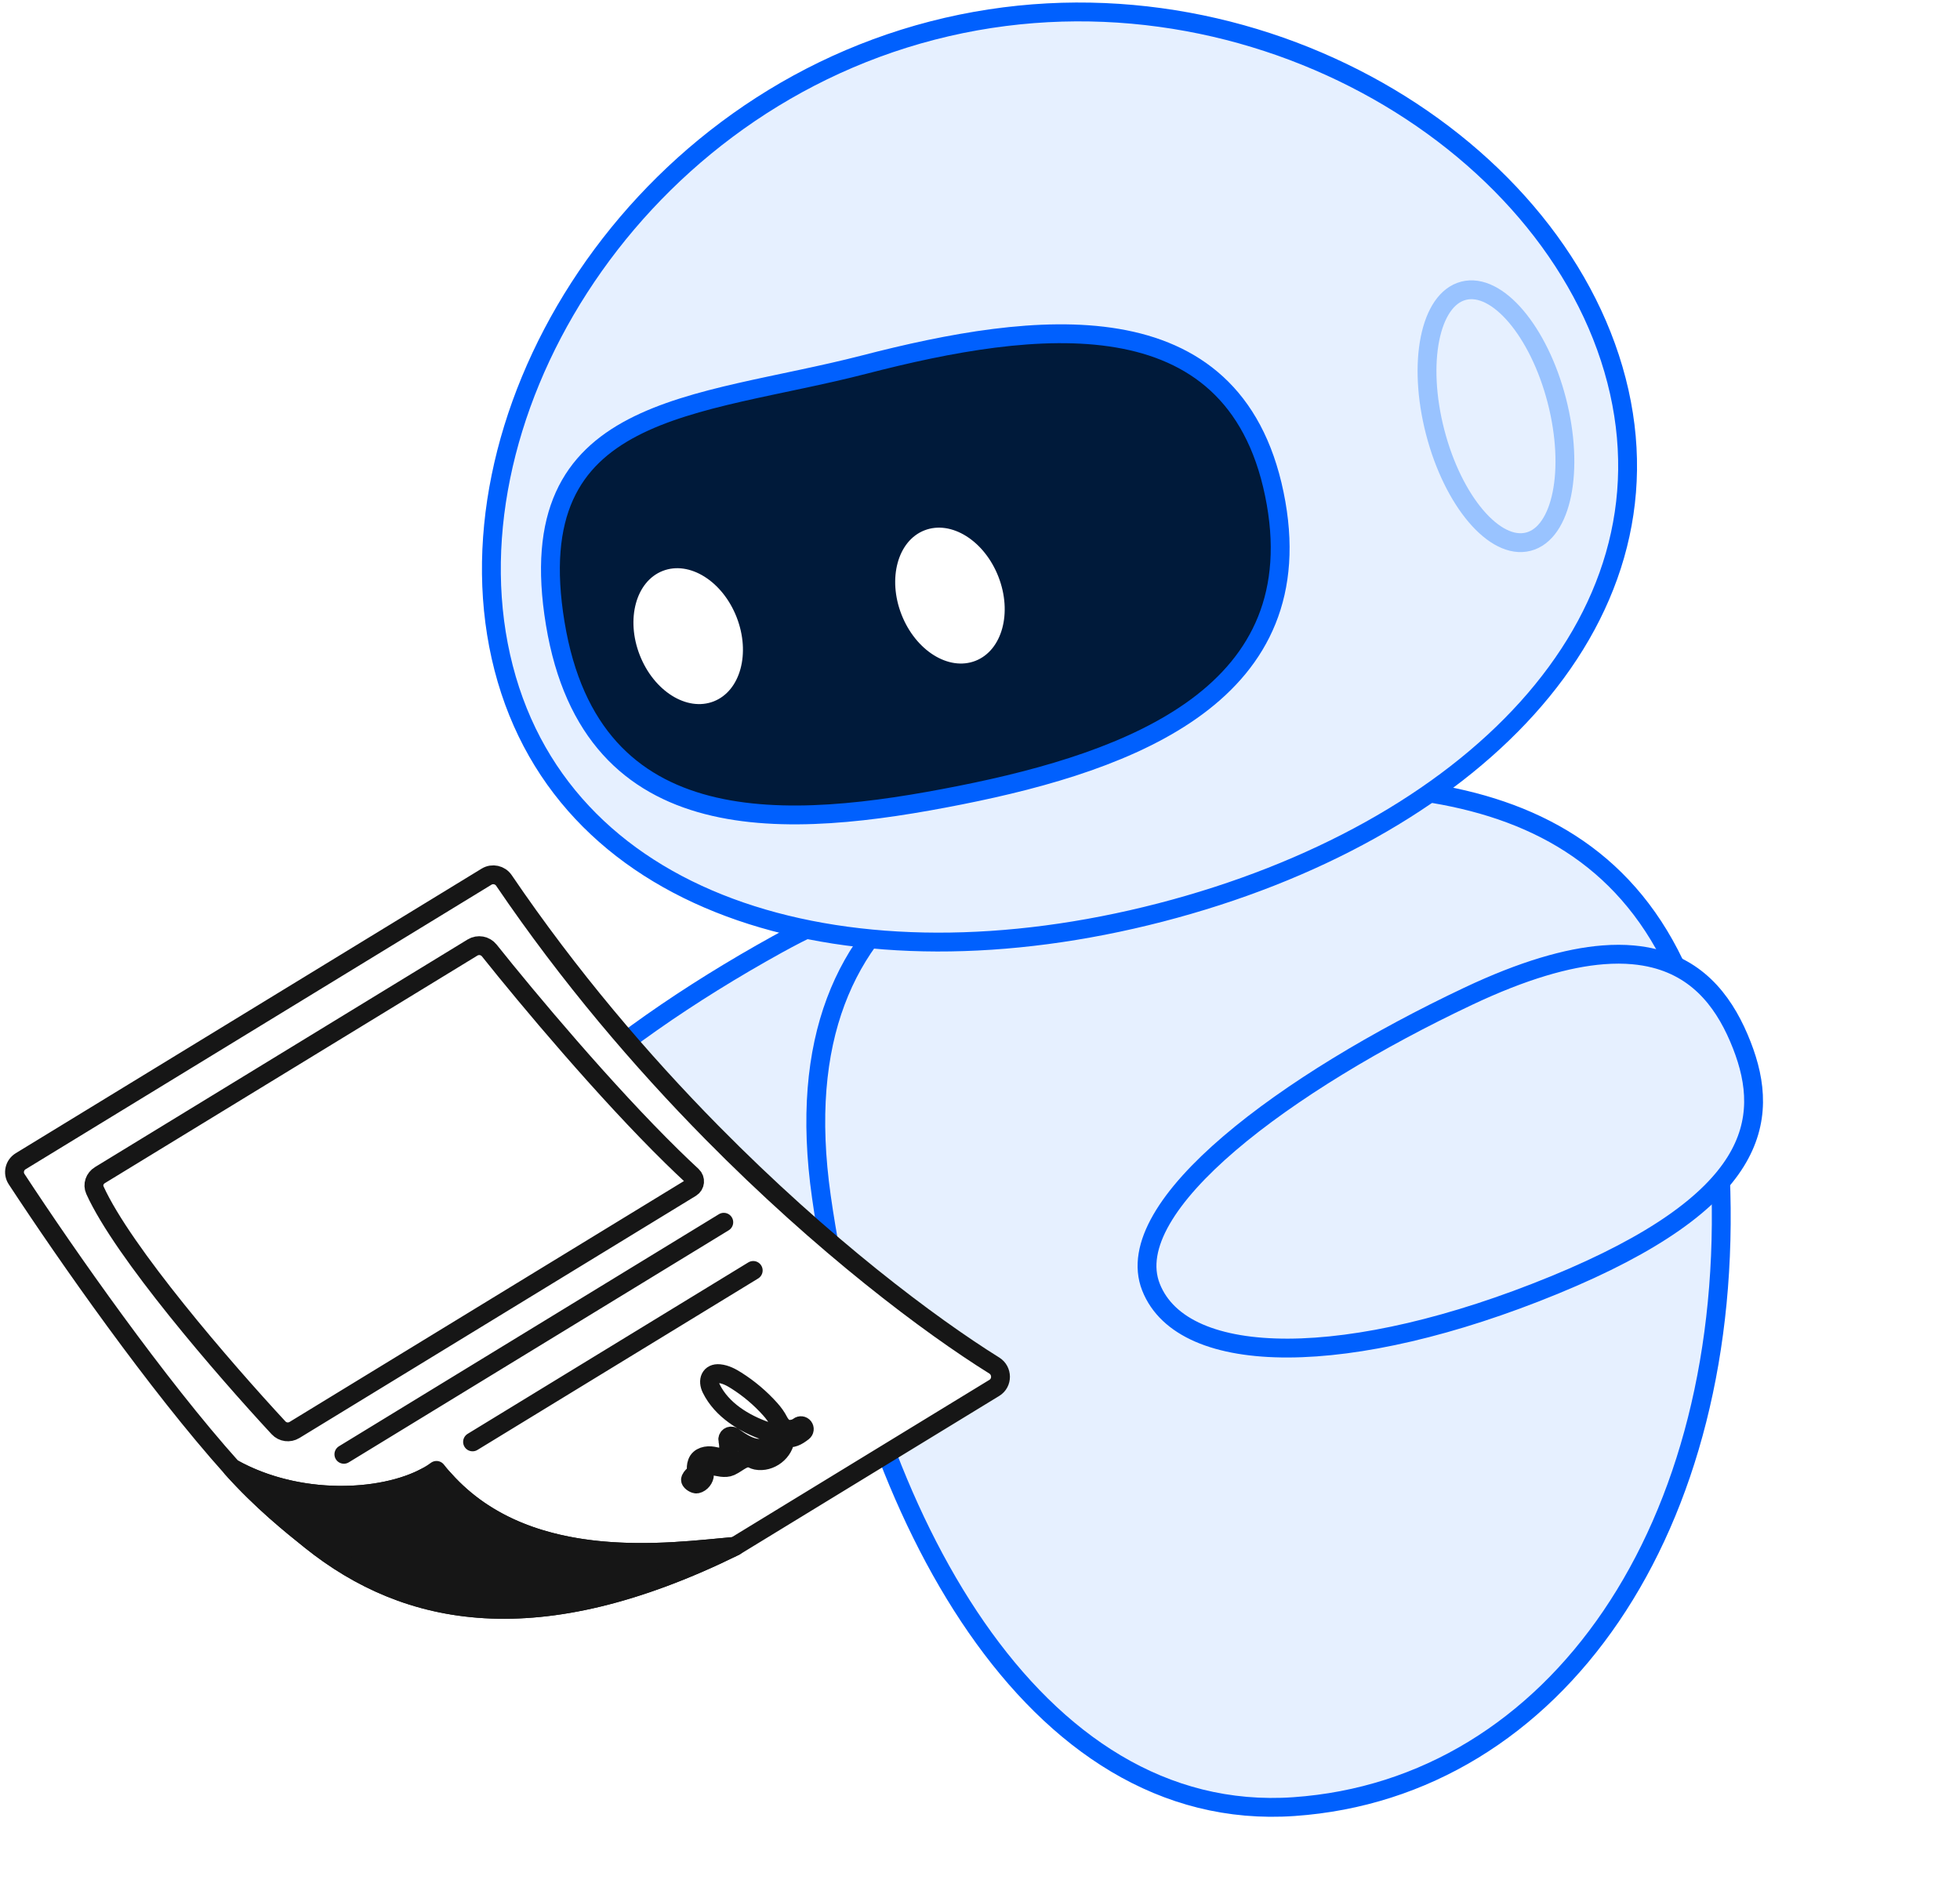
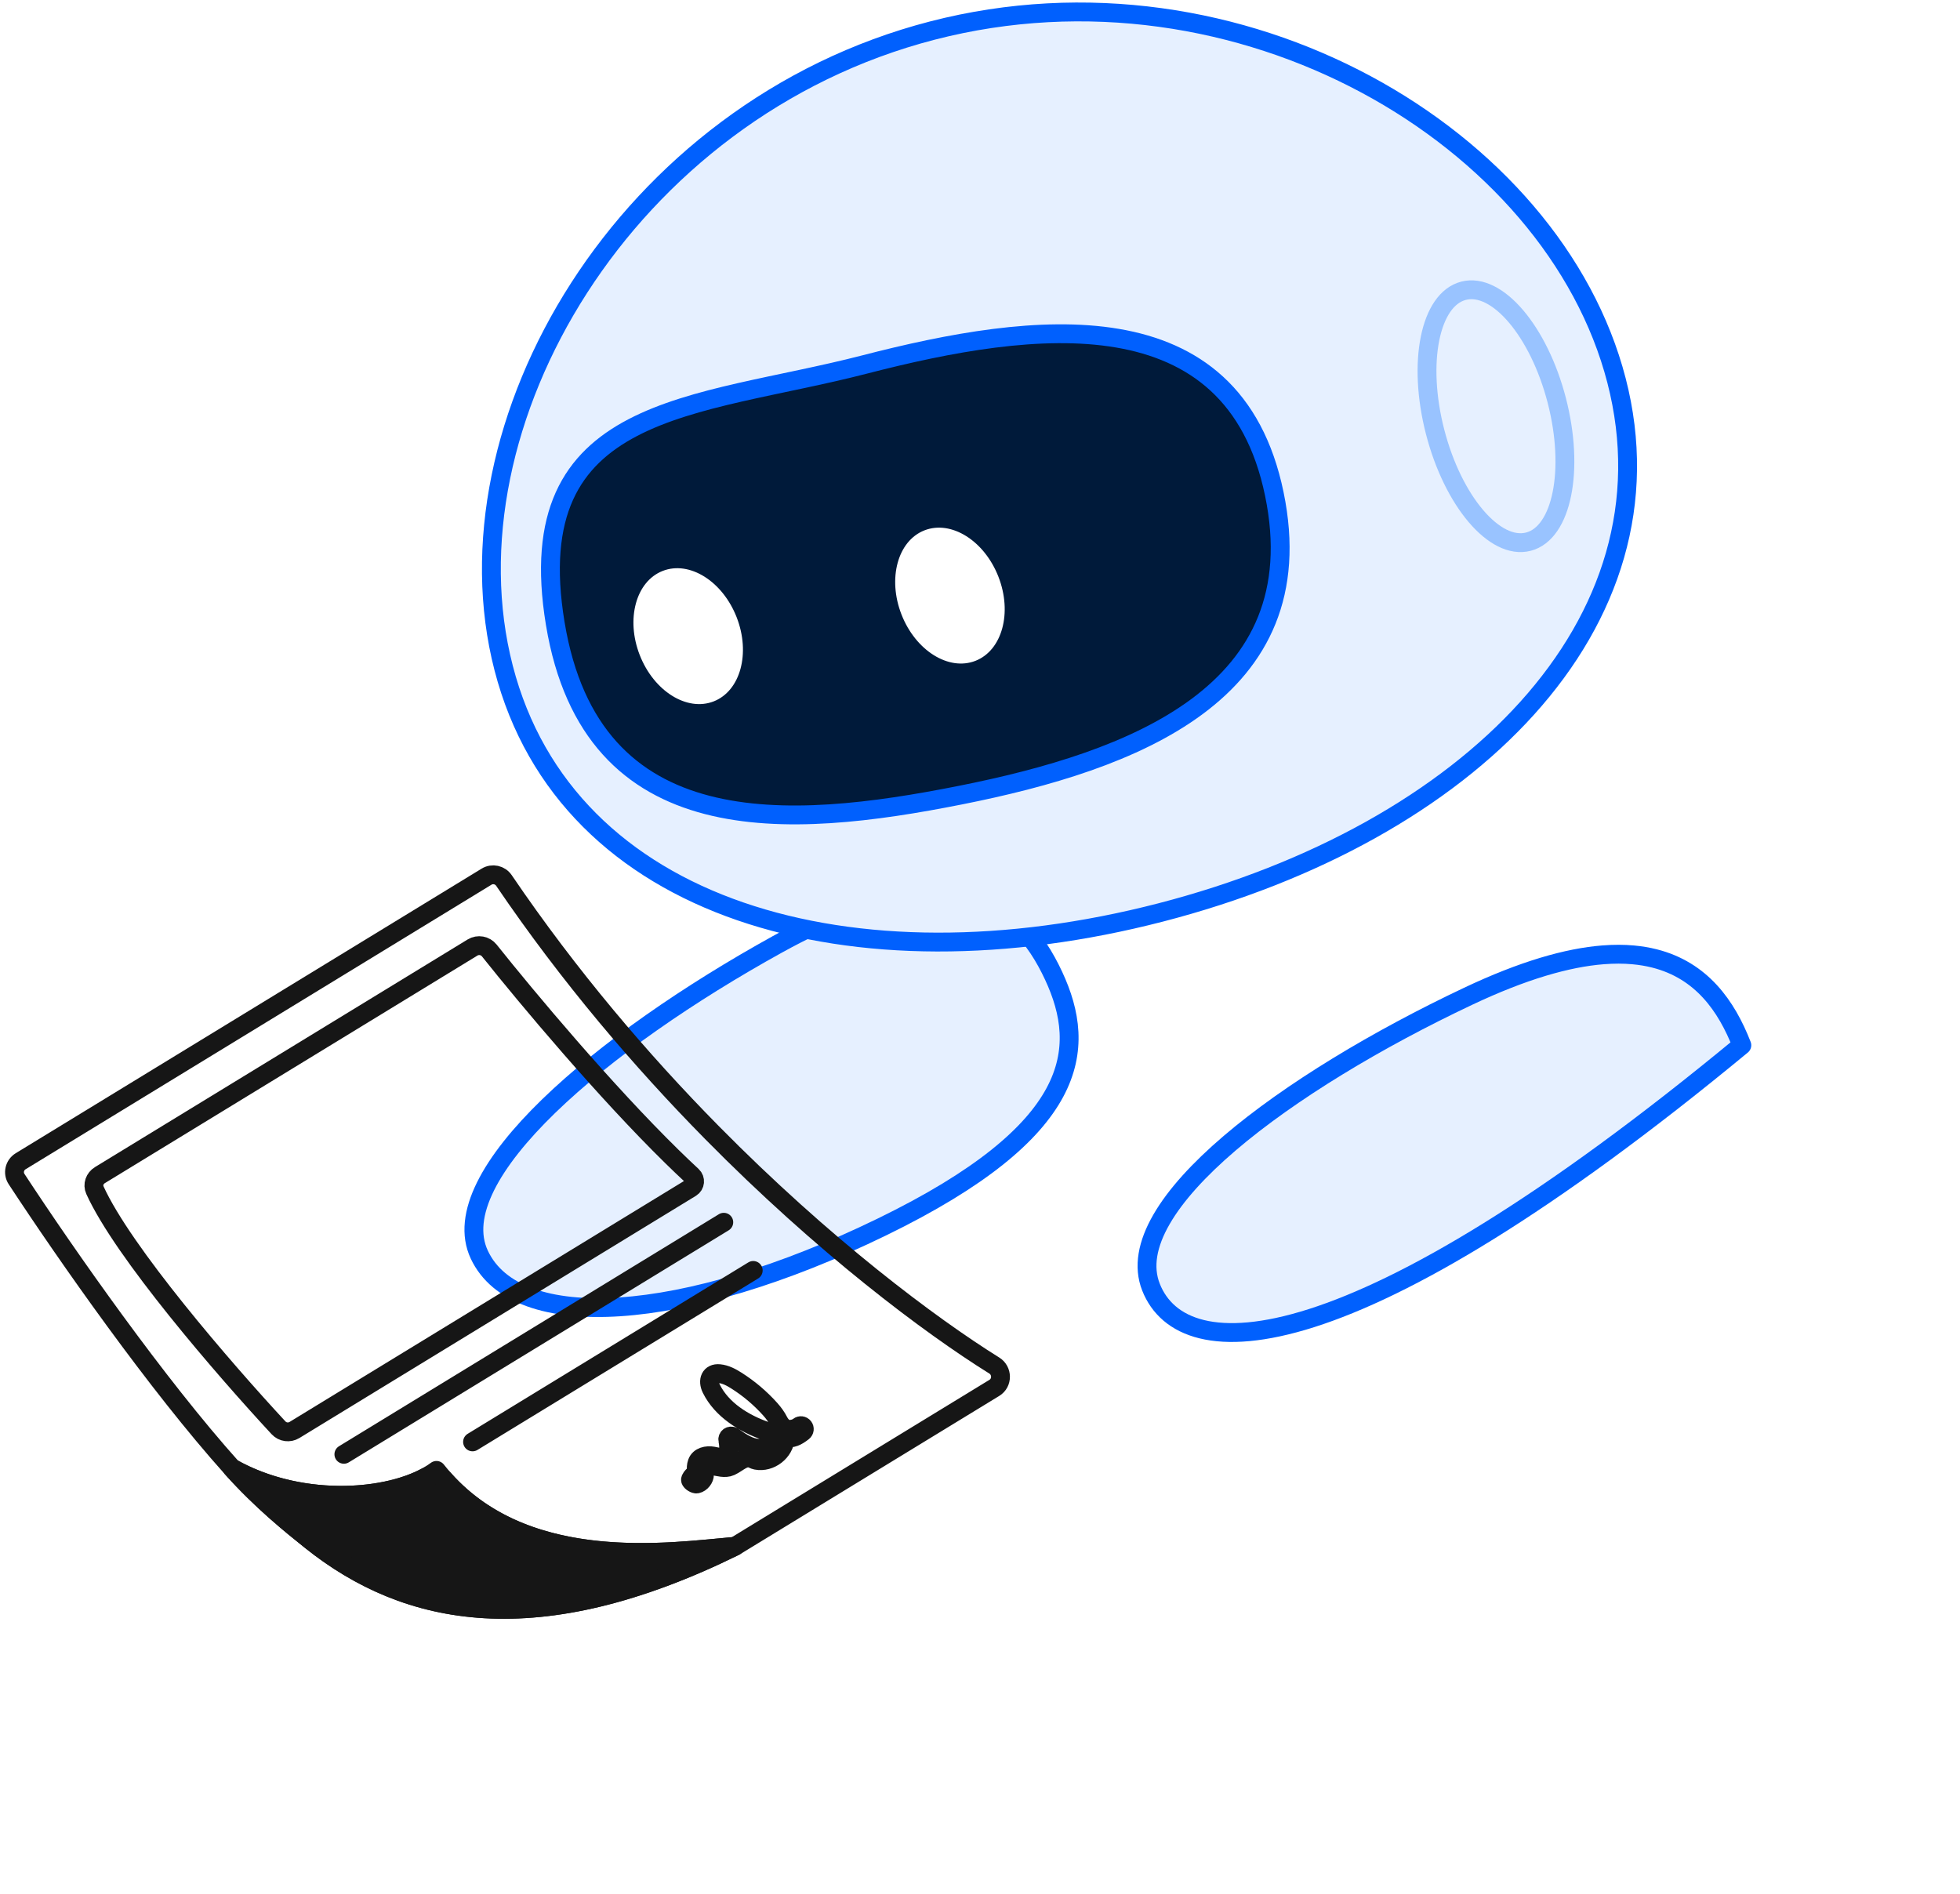
<svg xmlns="http://www.w3.org/2000/svg" width="208" height="201" viewBox="0 0 208 201" fill="none">
  <path d="M50.866 133.161C46.916 124.749 63.888 110.512 82.498 100.224C88.159 97.094 92.756 95.463 96.514 94.926C97.648 94.764 98.706 94.701 99.693 94.727C100.5 94.749 101.26 94.829 101.977 94.962C107.03 95.903 109.917 99.481 111.818 103.569C115.413 111.296 114.634 119.979 93.57 130.23C72.507 140.482 54.815 141.573 50.866 133.161Z" fill="#E6F0FF" stroke="#0060FE" stroke-width="2" stroke-linecap="round" stroke-linejoin="round" />
-   <path d="M87.167 127.007C82.378 93.385 107.309 85.358 132.802 83.63C158.294 81.902 180.939 87.358 182.57 124.729C184.2 162.1 165.122 189.799 137.324 191.736C109.525 193.674 91.957 160.629 87.167 127.007Z" fill="#E6F0FF" stroke="#0060FE" stroke-width="2" stroke-linecap="round" stroke-linejoin="round" />
  <g filter="url(#filter0_g_276_3312)">
-     <path d="M115.028 123.736C115.557 128.326 113.02 132.388 109.361 132.809C105.703 133.231 102.309 129.851 101.781 125.261C101.252 120.671 103.789 116.609 107.447 116.188C111.106 115.767 114.5 119.146 115.028 123.736Z" stroke="#E6F0FF" stroke-width="2" stroke-linecap="round" stroke-linejoin="round" />
-   </g>
-   <path d="M122.145 136.604C118.736 127.959 136.576 114.825 155.8 105.736C161.647 102.971 166.339 101.635 170.123 101.337C171.265 101.247 172.325 101.251 173.308 101.34C174.112 101.412 174.866 101.54 175.572 101.719C180.556 102.977 183.21 106.732 184.849 110.932C187.947 118.87 186.62 127.487 164.949 136.384C143.279 145.28 125.554 145.249 122.145 136.604Z" fill="#E6F0FF" stroke="#0060FE" stroke-width="2" stroke-linecap="round" stroke-linejoin="round" />
+     </g>
+   <path d="M122.145 136.604C118.736 127.959 136.576 114.825 155.8 105.736C161.647 102.971 166.339 101.635 170.123 101.337C171.265 101.247 172.325 101.251 173.308 101.34C174.112 101.412 174.866 101.54 175.572 101.719C180.556 102.977 183.21 106.732 184.849 110.932C143.279 145.28 125.554 145.249 122.145 136.604Z" fill="#E6F0FF" stroke="#0060FE" stroke-width="2" stroke-linecap="round" stroke-linejoin="round" />
  <path d="M171.548 40.381C178.227 66.229 155.759 88.419 123.146 96.846C90.534 105.274 60.128 96.747 53.449 70.899C46.769 45.05 66.346 11.669 98.958 3.241C131.57 -5.186 164.868 14.532 171.548 40.381Z" fill="#E6F0FF" stroke="#0060FE" stroke-width="2" stroke-linecap="round" stroke-linejoin="round" />
  <path d="M165.211 42.505C167.111 49.859 165.761 56.567 162.196 57.488C158.63 58.409 154.2 53.195 152.3 45.842C150.399 38.488 151.749 31.78 155.314 30.859C158.88 29.938 163.31 35.152 165.211 42.505Z" stroke="#99C3FF" stroke-width="2" stroke-linecap="round" stroke-linejoin="round" />
  <path d="M135.234 52.428C139.602 73.565 120.13 80.769 101.921 84.388C83.711 88.008 62.793 89.612 58.924 66.174C55.056 42.737 73.805 43.322 91.751 38.685C109.698 34.047 130.866 31.292 135.234 52.428Z" fill="#001A3A" stroke="#0060FE" stroke-width="2" stroke-linecap="round" stroke-linejoin="round" />
  <path d="M67.891 69.524C69.385 73.348 72.898 75.549 75.738 74.439C78.577 73.33 79.668 69.331 78.174 65.507C76.681 61.683 73.168 59.482 70.328 60.592C67.488 61.701 66.397 65.7 67.891 69.524Z" fill="white" />
  <path d="M95.669 65.22C97.163 69.044 100.676 71.244 103.516 70.135C106.356 69.026 107.447 65.026 105.953 61.203C104.459 57.379 100.946 55.178 98.106 56.287C95.266 57.397 94.175 61.396 95.669 65.22Z" fill="white" />
-   <path d="M77.99 164.114C57.03 174.439 43.51 169.891 32.999 163.505C30.693 162.103 27.783 159.329 24.628 155.811C16.667 146.937 7.136 133.336 1.76 125.138C1.34 124.498 1.539 123.643 2.192 123.244L51.635 93.041C52.258 92.661 53.069 92.84 53.479 93.444C60.419 103.664 68.083 112.619 75.516 120.162C87.408 132.229 98.709 140.682 105.512 144.922C106.388 145.468 106.401 146.759 105.52 147.297L95.741 153.27L91.529 155.843L77.99 164.114Z" fill="white" />
  <path d="M77.99 164.114C57.03 174.439 43.21 171.673 32.999 163.505C30.892 161.819 27.783 159.329 24.628 155.811M77.99 164.114C71.396 164.674 56.118 167.05 47.172 157.066C46.681 156.518 45.854 156.408 45.206 156.758C40.584 159.256 31.62 159.742 24.628 155.811M77.99 164.114L91.529 155.843L95.741 153.27L105.52 147.297C106.401 146.759 106.388 145.468 105.512 144.922C98.709 140.682 87.408 132.229 75.516 120.162C68.083 112.619 60.419 103.664 53.479 93.444C53.069 92.84 52.258 92.661 51.635 93.041L2.192 123.244C1.539 123.643 1.34 124.498 1.76 125.138C7.136 133.336 16.667 146.937 24.628 155.811M76.81 129.718L75.907 130.27L36.493 154.346M79.934 134.833L79.031 135.385L50.148 153.028M83.341 152.583C84.085 152.705 84.57 152.458 85.215 151.954C85.373 151.831 85.401 151.604 85.279 151.446C85.156 151.288 84.929 151.259 84.772 151.383C84.49 151.602 84.145 151.69 83.782 151.702C83.258 151.719 82.863 151.284 82.624 150.817C82.413 150.402 82.115 149.977 81.734 149.554C80.685 148.384 79.48 147.365 78.152 146.524C77.608 146.18 77.012 145.853 76.336 145.788C75.386 145.696 75.049 146.498 75.489 147.387C76.597 149.624 78.955 151.079 81.333 151.905C81.897 152.101 82.362 152.68 81.973 153.132C81.565 153.605 80.825 153.8 80.106 153.661C79.261 153.498 78.486 152.953 77.802 152.472C77.536 152.284 77.176 152.518 77.239 152.837C77.347 153.392 77.448 154.362 76.903 154.615C76.58 154.766 76.119 154.612 75.668 154.531C75.001 154.412 74.223 154.582 73.988 155.228C73.866 155.562 73.886 155.805 73.893 156.054C73.893 156.075 73.894 156.097 73.895 156.12C73.903 156.299 73.793 156.411 73.654 156.524C73.458 156.684 73.25 156.942 73.278 157.077C73.319 157.273 73.751 157.536 73.947 157.495C74.403 157.401 74.771 156.9 74.76 156.493C74.754 156.277 74.795 155.728 74.846 155.586C74.933 155.349 75.3 155.498 75.658 155.563C76.177 155.655 76.955 155.896 77.523 155.631V155.631C78.392 155.227 79.02 154.428 79.882 154.847C80.012 154.911 80.14 154.957 80.261 154.981M83.341 152.583V152.583C83.194 152.487 82.996 152.587 82.965 152.759C82.722 154.101 81.594 155.239 80.261 154.981M83.341 152.583C83.269 154.085 81.723 155.263 80.261 154.981M71.312 122.748C64.207 115.78 56.051 106.051 51.926 100.878C51.497 100.339 50.734 100.202 50.146 100.561L10.601 124.718C10.051 125.054 9.807 125.725 10.072 126.311C13.057 132.896 23.721 145.238 29.559 151.535C29.997 152.008 30.704 152.099 31.254 151.763L73.334 126.058V126.058C73.784 125.783 73.843 125.151 73.456 124.793C72.756 124.145 72.039 123.461 71.312 122.748Z" stroke="#161616" stroke-width="2" stroke-linecap="round" stroke-linejoin="round" />
  <path d="M77.99 164.114C57.03 174.439 43.21 171.673 32.999 163.505C30.892 161.819 27.783 159.329 24.628 155.811C32.235 160.087 42.176 159.137 46.321 156.054C55.117 167.206 71.182 164.692 77.99 164.114Z" fill="#161616" stroke="#161616" stroke-width="2" stroke-linecap="round" stroke-linejoin="round" />
  <defs>
    <filter id="filter0_g_276_3312" x="100.263" y="114.701" width="16.282" height="19.594" filterUnits="userSpaceOnUse" color-interpolation-filters="sRGB">
      <feFlood flood-opacity="0" result="BackgroundImageFix" />
      <feBlend mode="normal" in="SourceGraphic" in2="BackgroundImageFix" result="shape" />
      <feTurbulence type="fractalNoise" baseFrequency="1.468 1.468" numOctaves="3" seed="6440" />
      <feDisplacementMap in="shape" scale="0.899" xChannelSelector="R" yChannelSelector="G" result="displacedImage" width="100%" height="100%" />
      <feMerge result="effect1_texture_276_3312">
        <feMergeNode in="displacedImage" />
      </feMerge>
    </filter>
  </defs>
</svg>